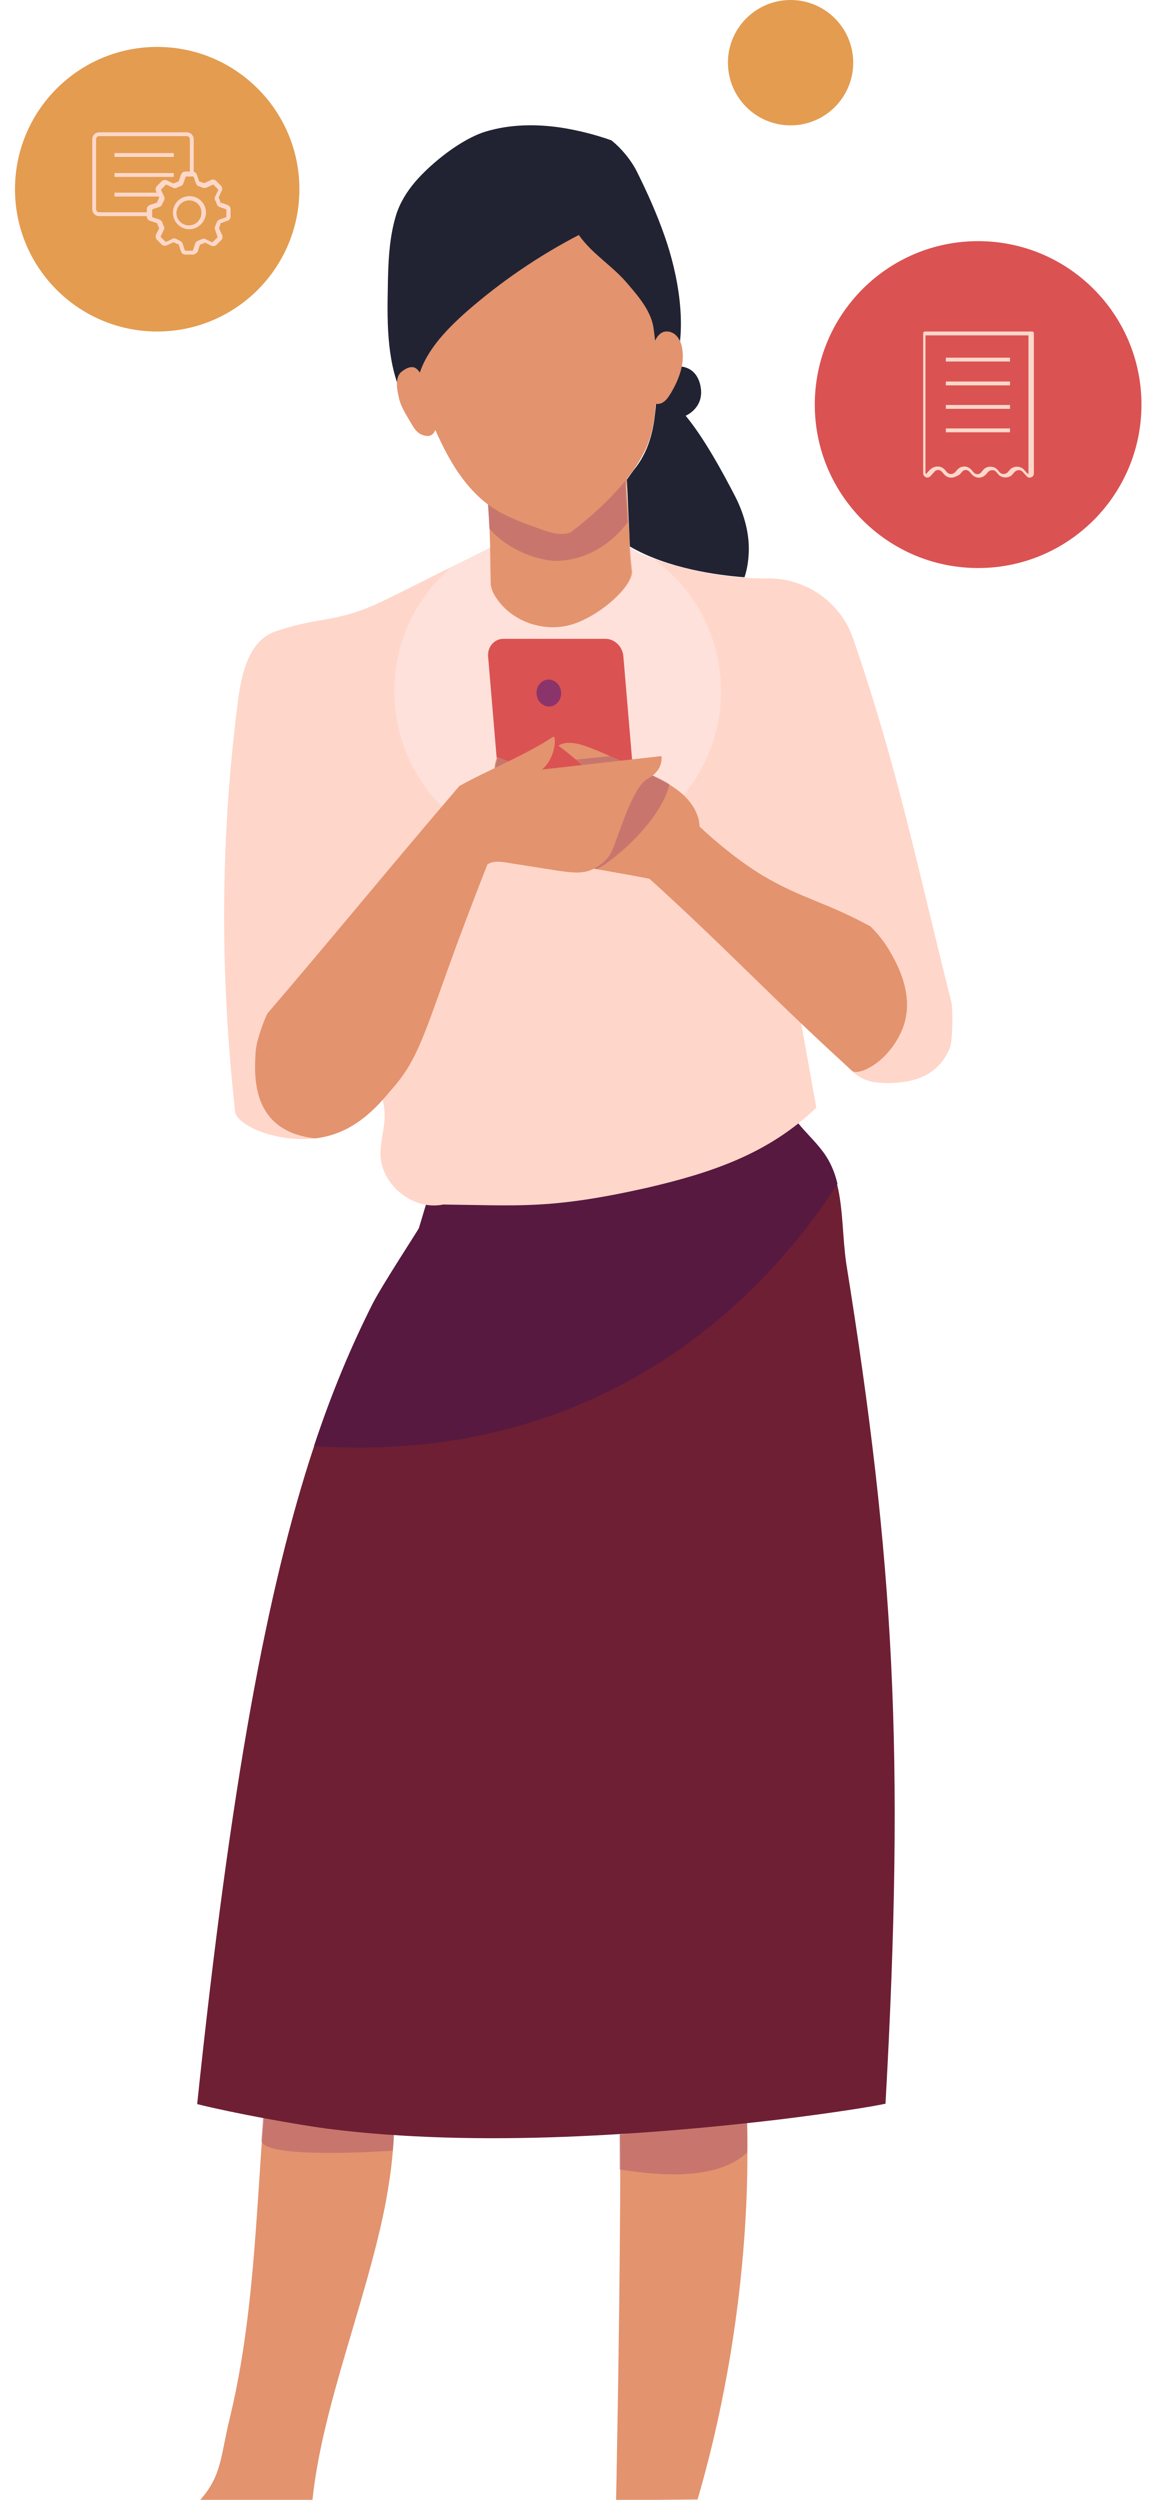
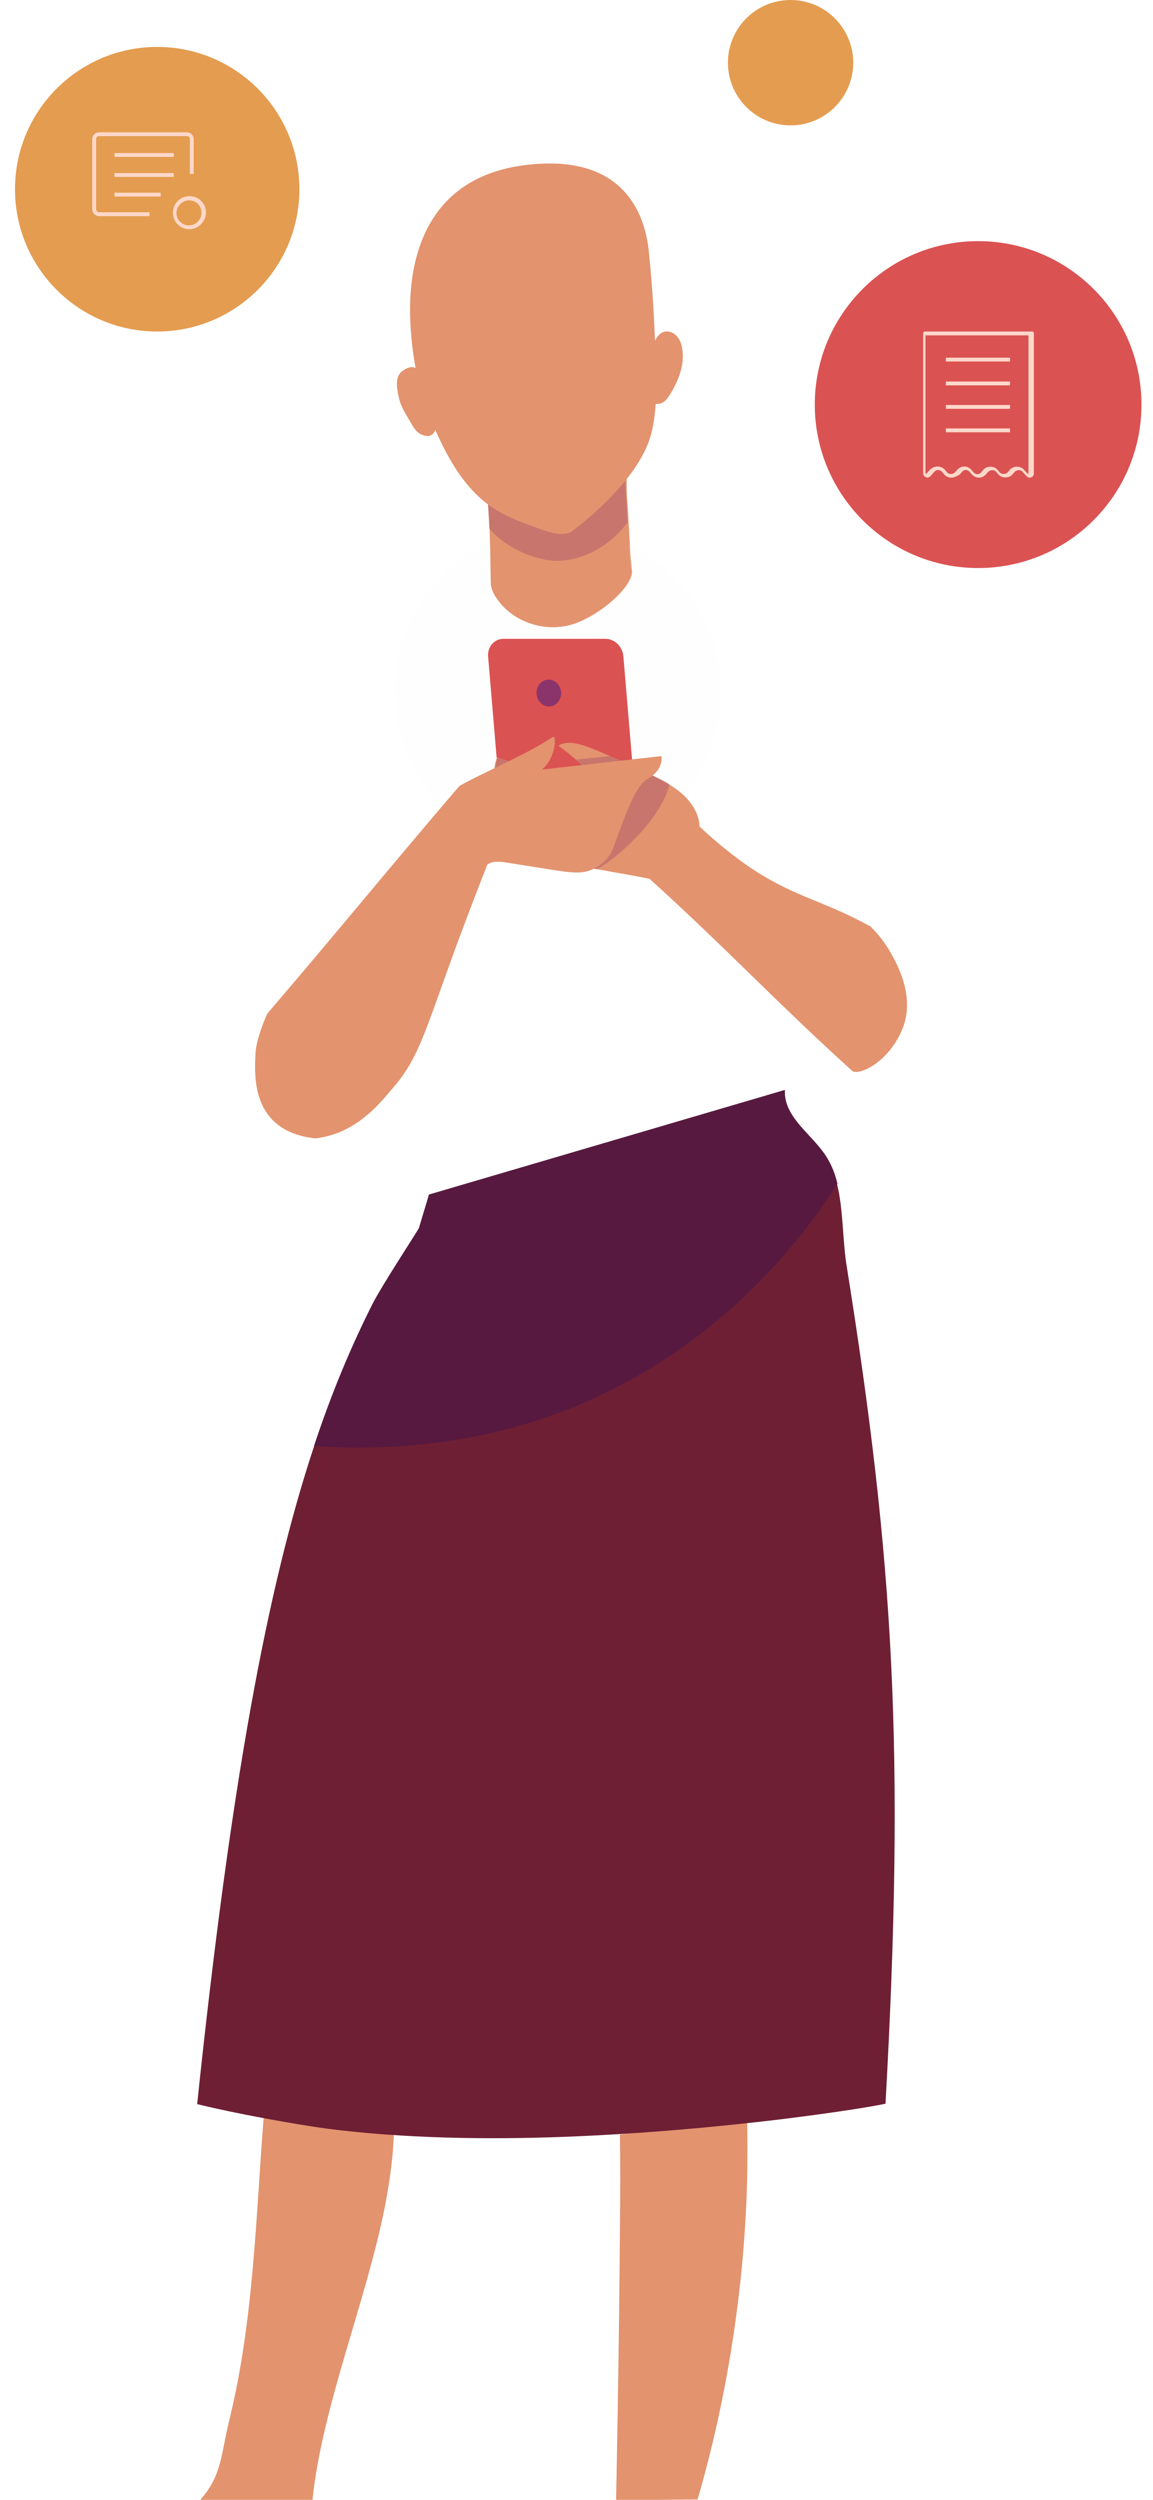
<svg xmlns="http://www.w3.org/2000/svg" viewBox="0 0 300 650">
  <path fill="#E3936E" d="M102.5 554.5c-.2 6.3-1.1 12.8-2.4 19.5-5 24.9-16.3 51.9-18.8 76H52.1c5.7-6.4 5.3-11.6 7.7-21.3 4.5-18.6 6-37.4 7.3-56.4.5-7.2.9-14.4 1.5-21.6l33.9 3.8zM194.4 566.7c-.7 28.5-5.4 57.6-12.9 83.2l-21.2.2s.8-38.8 1-70.6c.1-9.1.1-17.6 0-24.5l33.1-4.1c.1 5.2.1 10.5 0 15.8z" />
-   <path opacity=".3" fill="#8A346B" d="M102.5 554.5c0 1.5-.1 3.1-.3 4.7 0 0-34.6 2.5-34.2-2.8.1-1.9.3-3.8.4-5.7l34.1 3.8zM194.4 559.7c-7 6.4-19.2 6.6-33.2 4.4v-9.2l33.1-4.1c.2 5.3.2 6.4.1 8.9z" />
-   <path fill="#6E1F34" d="M230.4 547c-3.7.8-13.8 2.4-27.6 4.1-15.1 1.8-34.8 3.7-55.7 4.5-20.6.8-42.4.4-61.9-2.1-8.2-1.1-24.3-4-33.9-6.4 8.7-83 18.2-134.2 30.4-171 4.7-14.2 9.8-26.2 15.3-37.1 2.5-4.9 11.3-11.2 13.8-16.2.2-.5.4-.9.5-1.4 1.7-5.6-2.2-11 3.4-11l89.5-26.9c-.3 6.6 6 10.8 9.8 15.9 1.9 2.5 3.1 5.4 3.8 8.5 1.6 6.5 1.4 13.9 2.4 20.7 12.4 77.3 15.3 126.9 10.2 218.4z" />
+   <path fill="#6E1F34" d="M230.4 547c-3.7.8-13.8 2.4-27.6 4.1-15.1 1.8-34.8 3.7-55.7 4.5-20.6.8-42.4.4-61.9-2.1-8.2-1.1-24.3-4-33.9-6.4 8.7-83 18.2-134.2 30.4-171 4.7-14.2 9.8-26.2 15.3-37.1 2.5-4.9 11.3-11.2 13.8-16.2.2-.5.4-.9.5-1.4 1.7-5.6-2.2-11 3.4-11l89.5-26.9c-.3 6.6 6 10.8 9.8 15.9 1.9 2.5 3.1 5.4 3.8 8.5 1.6 6.5 1.4 13.9 2.4 20.7 12.4 77.3 15.3 126.9 10.2 218.4" />
  <path fill="#571940" d="M217.9 307.8c-15 23.5-56.4 73.5-136.2 68.2 4.7-14.2 9.8-26.2 15.3-37.1 2.5-4.9 11.9-19.2 12-19.6 1.7-5.6 2.6-8.7 2.6-8.7l92.6-27.2c-.3 6.6 6 10.8 9.8 15.9 2 2.6 3.2 5.5 3.9 8.5z" />
-   <path fill="#FFD6CA" d="M115.3 313.2c-7.7 1.6-15.9-4.9-16.3-12.7-.1-2.9.7-5.8 1-8.7.4-3.9-.6-5.6-1.1-9.5L82 296c-10.3 1.1-19.9-3.3-20.8-6.7-4-36.4-3.9-71.2.7-106.9.9-7.4 3-15.9 9.7-18.2 3.2-1.1 7.4-2.2 11.1-2.8 11.1-1.7 14.8-4.1 25.4-9.3 6.5-3.3 13.1-6.5 19.6-9.8l35.1-.8c2.2 2.8 19.6 8.9 35.8 8.9h1.4c9.9 0 18.8 6.3 22 15.7 11.5 33.3 16.9 60.2 25.5 94.3.5 1.9.4 10.5-.4 12.2-2.2 5.1-6.6 9.2-16.8 9-6.9-.1-8.3-2.9-13-7.3l-8.9-8.6 4 22.3c-12.4 12-27.4 17-44.3 20.9-25 5.6-33.2 4.5-52.8 4.3z" />
  <path fill="#E3936E" d="M164.5 148.7c0 3.6-7.2 10.5-14.5 13.3-7.4 2.8-16.5.1-20.9-6.6-.7-1-1.2-2.1-1.4-3.4-.1-4.5-.1-7.8-.2-10.9-.1-4-.3-7.7-.8-13.5l36.4-4.3c0 1.2-.1 3 0 5.3.4 5.1.5 8.8.8 12.9.1 2.2.3 4.5.6 7.2z" />
  <path opacity=".3" fill="#8A346B" d="M162.5 122.2l.8 13.6s-6.1 9.2-17.4 10c-5.1.4-13.7-2.6-18.6-8.4l-.7-13.1 35.9-2.1z" />
  <path opacity=".3" fill="#FAFBFE" d="M187.6 179.7c0 23.4-19 42.5-42.5 42.5s-42.5-19-42.5-42.5c0-17.1 10.1-31.8 24.7-38.6.1 3.1.1 6.3.2 10.9.2 1.2.8 2.3 1.4 3.4 4.4 6.7 13.5 9.4 20.9 6.6 7.4-2.8 14.5-9.7 14.5-13.3-.3-2.7-.5-5-.6-7.1 14.2 6.8 23.9 21.3 23.9 38.1z" />
  <path fill="#DB5252" d="M166.3 219.3l-4.1-48.6c-.2-2.6-2.3-4.6-4.7-4.6H131c-2.4 0-4.2 2.1-4 4.6l4.1 48.6c.2 2.6 2.3 4.6 4.7 4.6h26.5c2.4 0 4.2-2.1 4-4.6z" />
  <path fill="#E3936E" d="M234.7 267.8c-3.6 8.5-11.2 11.9-12.9 10.7-19.6-17.7-33.2-32.3-52.8-50 0 0-5-1-9.8-1.8-2-.4-3.9-.7-5.4-.9-5.1-.7-10.3-1.7-15.1-4.4-3.7-6.5-12.7-15.3-9.4-24.5 9.3 3.3 20.5 6.1 29.8 9.4-2.9-3.2-6.1-6.2-9.4-8.9-1.4-1.2-2.9-2.4-4.4-3.5 2.2-1.5 5.6-.5 8.4.6 1.6.6 3.2 1.3 4.8 2 3.7 1.6 7.4 3.2 11 5 1.5.8 3.1 1.5 4.5 2.4 1.3.8 2.6 1.7 3.7 2.7 2.4 2.2 4.3 5.3 4.3 8.3 4.2 4 10.9 9.5 16.7 12.9 10 5.9 16.3 6.8 27.8 13.1 1.5 1.5 3.6 3.8 5.4 7.1 1.8 3.2 6.3 11.5 2.8 19.8z" />
  <path opacity=".3" fill="#8A346B" d="M174.2 203.9c-2.5 10.7-17.6 22.2-19.1 22-5.1-.7-11.5-1.8-16.2-4.4-3.7-6.5-12.7-15.3-9.4-24.5 9.3 3.3 20.5 6.1 29.8 9.4-2.9-3.2-6.1-6.2-9.4-8.9l8.8-.9c3.7 1.6 7.4 3.2 11 5 1.5.6 3 1.4 4.5 2.3z" />
  <path fill="#E3936E" d="M82 296c-16.9-1.9-15.8-16.5-15.5-22.4.2-3.4 2.7-9.5 3.1-10.1 18-21 31.9-38.1 49.9-59.1 6.1-3.5 17.1-8 24.4-12.8.9-.6.8 5.5-2.9 8.5l31.1-3.5s.7 3.6-3.6 5.9c-4.2 2.2-8.2 17.1-9.6 19.4-1.5 2.6-4.5 4.4-6.8 4.8-2.3.4-4.6 0-6.9-.3-4.4-.7-8.8-1.4-13.3-2.1-1.8-.3-3.7-.5-5.1.5-1.7 4.3-4.6 11.8-8.1 21.2-8.3 22.7-9.8 29.5-17 37.5-3.9 4.7-9.9 11.4-19.7 12.5zM108 95c1.4 7.2 3.8 14.1 7.1 20.7 3 6.1 7 12.1 12.6 16 3.9 2.7 8.5 4.3 13 5.9 2.5.9 5.3 1.8 7.8.8 7.9-6 18.1-15.6 20.8-25.1 1.5-5.4 1.5-11.1 1.4-16.7-.3-10.5-.8-21-1.9-31.4-.8-7.4-4.9-25.6-32-22.3-27.1 3.3-30 26.2-30.1 36.9-.1 7.7 1.3 15.2 1.3 15.2z" />
-   <path fill="#212333" d="M108.6 99.2c1.5-7.2 7-13 12.6-18 8.9-7.8 18.8-14.6 29.4-20.1 3.6 5.1 8.8 8 12.8 12.8 3 3.5 6.2 7.3 6.7 11.8l.3 2.4s.6 14.5.2 18c-.4 3.5-.9 10.3-5.7 16.1l-1.8 2.5.8 17.4c9.9 5.8 23.1 7.5 29.8 8 0 0 .9-2.3 1.1-6 .3-5.1-1.1-10.2-3.4-14.8-3.4-6.6-8.2-15.4-13-21.2 0 0 5.4-2.2 3.7-8.4-1.5-5.3-6.5-4.4-6.5-4.4 3.3-10.3.9-23.8-2.7-34-2-5.7-4.5-11.3-7.2-16.7-1.5-3-4-6-6.6-8.1-4.2-1.5-8.6-2.6-13-3.3-6.6-1-13.4-.9-19.7 1s-14.1 8.1-18.4 13.1c-2.2 2.6-4 5.5-5 8.8-1.8 6-2 12.4-2.1 18.7-.2 9.9-.2 20.3 4.3 29.2l3.4-4.8z" />
  <path fill="#E3936E" d="M169 91.9c.4-1.1.8-2.2 1.4-3.3.5-.9 1.1-1.8 2-2.2 1.2-.5 2.6-.1 3.5.8.9.9 1.4 2.1 1.6 3.4.7 4.1-.9 8.2-3 11.7-.5.8-1 1.6-1.7 2.1-.7.6-1.7.8-2.6.5s-1.4-1.4-1.1-2.2M110.2 99.6c-.4-2.2-1.4-3.8-2.6-4.1-1.6-.3-3.1 1.2-3.3 1.3-1.7 1.7-.9 5-.4 7.1.5 1.9 1.5 3.5 3.4 6.7.6 1 1.3 2 2.6 2.5.4.1 1.6.6 2.5-.1.9-.6 1.2-1.9.8-3.2" />
  <ellipse transform="matrix(.996 -.086 .086 .996 -15.025 13.015)" fill="#8A346B" cx="142.9" cy="180.2" rx="3.2" ry="3.5" />
  <circle fill="#DB5252" cx="254.5" cy="105.2" r="42.5" />
  <circle fill="#E49C50" cx="205.7" cy="16.3" r="16.3" />
  <circle fill="#E49C50" cx="40.9" cy="49.2" r="37" />
  <g fill="#FDD8CA">
    <path d="M38.9 56.2H25.8c-1 0-1.8-.8-1.8-1.8V36.2c0-1 .8-1.8 1.8-1.8h22.8c1 0 1.8.8 1.8 1.8v9h-1v-9c0-.4-.3-.8-.8-.8H25.8c-.4 0-.8.3-.8.8v18.2c0 .4.3.8.8.8h13.1v1z" />
    <path d="M29.8 39.8h15.4v1H29.8zM29.8 45h15.4v1H29.8zM29.8 50.1h12v1h-12z" />
-     <path d="M50.1 66.2h-1.9c-.5 0-.9-.3-1.1-.8l-.6-1.8s0-.1-.1-.1c-.4-.1-.8-.3-1.2-.5h-.1l-1.7.8c-.4.2-1 .1-1.3-.2l-1.3-1.3c-.3-.3-.4-.9-.2-1.3l.8-1.6v-.1c-.2-.4-.4-.8-.5-1.2 0 0 0-.1-.1-.1l-1.8-.6c-.5-.2-.8-.6-.8-1.1v-1.9c0-.5.3-.9.8-1.1l1.8-.6s.1 0 .1-.1c.1-.4.3-.7.5-1.2v-.1l-.8-1.6c-.2-.4-.1-1 .2-1.3l1.3-1.3c.3-.3.9-.4 1.3-.2l1.7.8h.1c.4-.2.8-.3 1.2-.5 0 0 .1 0 .1-.1l.6-1.7c.2-.5.6-.8 1.1-.8h1.9c.5 0 .9.3 1.1.8l.6 1.7s0 .1.1.1c.4.1.8.3 1.2.4h.1l1.7-.8c.4-.2 1-.1 1.3.2l1.3 1.3c.3.3.4.9.2 1.3l-.8 1.7v.1c.2.4.3.8.5 1.2l-.1.6.2-.5 1.7.6c.5.2.8.6.8 1.1v1.9c0 .5-.3.9-.8 1.1l-1.7.6s-.1 0-.1.1c-.1.5-.3.8-.4 1.2v.1l.8 1.7c.2.4.1 1-.2 1.3l-1.3 1.3c-.3.3-.9.4-1.3.2l-1.6-.8h-.1c-.4.2-.8.4-1.2.5l-.1.1-.6 1.8c-.3.4-.8.7-1.3.7zM45.3 62c.2 0 .4 0 .5.1.4.2.7.4 1 .5.3.1.6.4.7.7l.6 1.8.1.1h1.9c.1 0 .1 0 .1-.1l.6-1.8c.1-.3.4-.6.7-.7.3-.1.7-.3 1-.4.3-.2.7-.2 1 0l1.7.8h.1l1.3-1.3v-.1l-.6-1.8c-.2-.3-.1-.7 0-1 .1-.3.3-.6.4-1 .1-.3.4-.6.7-.7l1.7-.6c.1 0 .1-.1.1-.1v-1.9c0-.1 0-.1-.1-.1l-1.7-.6c-.3-.1-.6-.4-.7-.7-.1-.4-.2-.7-.4-1-.2-.3-.2-.7 0-1l.8-1.7v-.1L55.5 48h-.1l-1.7.8c-.3.1-.7.1-1 0-.3-.1-.6-.3-1-.4-.4-.1-.6-.4-.7-.7l-.6-1.7-.1-.1h-1.9c-.1 0-.1 0-.1.1l-.6 1.7c-.1.3-.4.6-.7.7-.4.1-.7.3-1 .4-.3.2-.7.2-1 0l-1.7-.8h-.1l-1.3 1.3v.1l.8 1.7c.2.3.1.7 0 1-.2.4-.4.7-.5 1-.1.3-.4.6-.7.7l-1.8.6-.1.1v1.9c0 .1 0 .1.1.1l1.8.6c.3.1.6.4.7.7.1.3.3.7.4 1 .2.3.2.7 0 1l-.8 1.7v.1l1.3 1.3h.1l1.7-.8c0-.1.2-.1.4-.1z" />
    <path d="M49.2 59.6c-1.2 0-2.2-.5-3-1.3-.8-.8-1.2-1.9-1.2-3 0-2.4 1.9-4.3 4.3-4.3s4.3 1.9 4.3 4.3c0 1.1-.5 2.2-1.3 3-.9.9-1.9 1.3-3.1 1.3zm0-7.5c-1.8 0-3.2 1.5-3.3 3.2 0 .9.3 1.7.9 2.3.6.6 1.4 1 2.3 1 .9 0 1.7-.3 2.3-.9.6-.6 1-1.4 1-2.3.1-1.9-1.4-3.3-3.2-3.3z" />
  </g>
  <g fill="#FDD8CA">
    <path d="M247.5 124.2c-.7 0-1.3-.3-1.8-.8l-.6-.7c-.3-.3-.6-.5-1-.5s-.8.2-1 .5l-1 1.1c-.3.3-.8.5-1.2.3-.4-.2-.7-.6-.7-1V86.7c0-.3.2-.5.5-.5h27.8c.3 0 .5.2.5.5v36.4c0 .5-.3.9-.7 1-.4.2-.9.1-1.2-.3l-1-1.1c-.5-.6-1.5-.6-2.1 0l-.6.7c-.9 1-2.7 1-3.6 0l-.6-.7c-.5-.6-1.5-.6-2.1 0l-.6.7c-.5.5-1.1.8-1.8.8s-1.3-.3-1.8-.8l-.6-.7c-.3-.3-.6-.5-1-.5s-.8.2-1 .5l-.6.7c-.9.5-1.5.8-2.2.8zm-3.5-2.9c.7 0 1.3.3 1.8.8l.6.7c.5.6 1.5.6 2.1 0l.6-.7c.5-.5 1.1-.8 1.8-.8s1.3.3 1.8.8l.6.7c.3.3.6.5 1 .5s.8-.2 1-.5l.6-.7c.9-1 2.7-1 3.6 0l.6.7c.5.6 1.5.6 2.1 0l.6-.7c.9-1 2.7-1 3.6 0l1 1.1.2-.1V87.2h-26.8v35.9l.2.1 1-1.1c.7-.6 1.3-.8 2-.8z" />
    <path d="M246.1 93h16.7v1h-16.7zM246.1 99.2h16.7v1h-16.7zM246.1 105.3h16.7v1h-16.7zM246.1 111.4h16.7v1h-16.7z" />
  </g>
</svg>